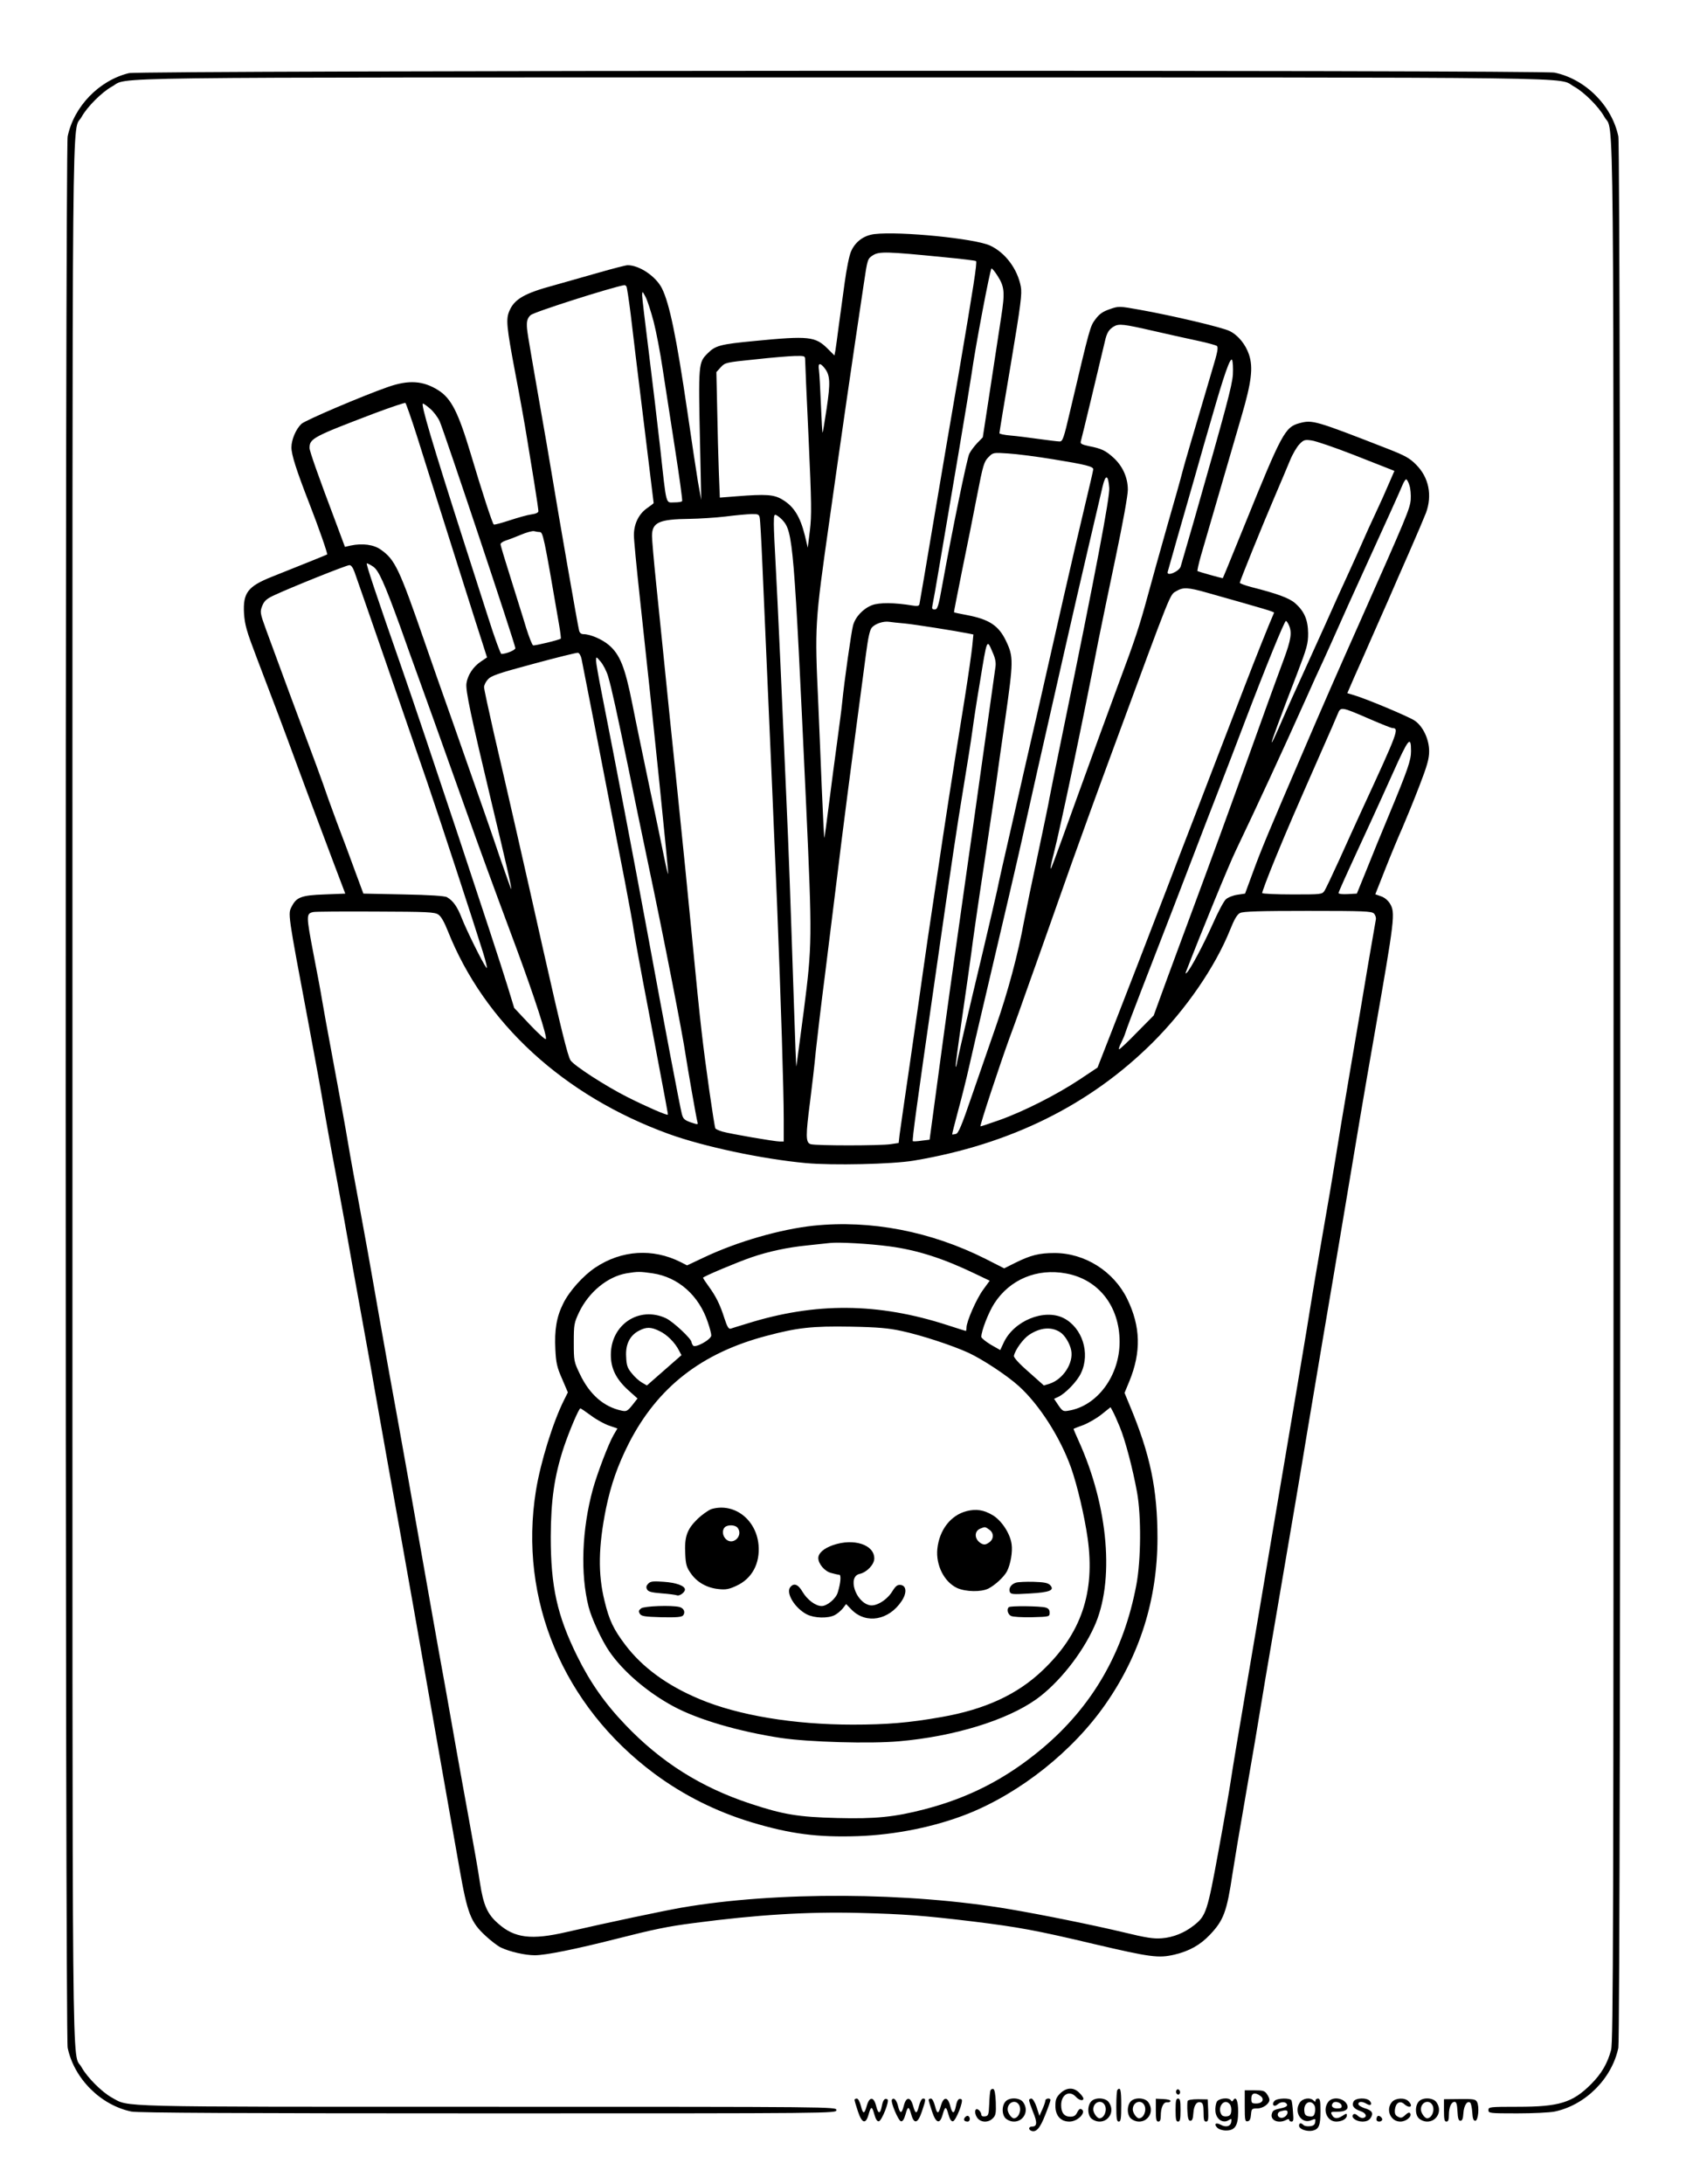
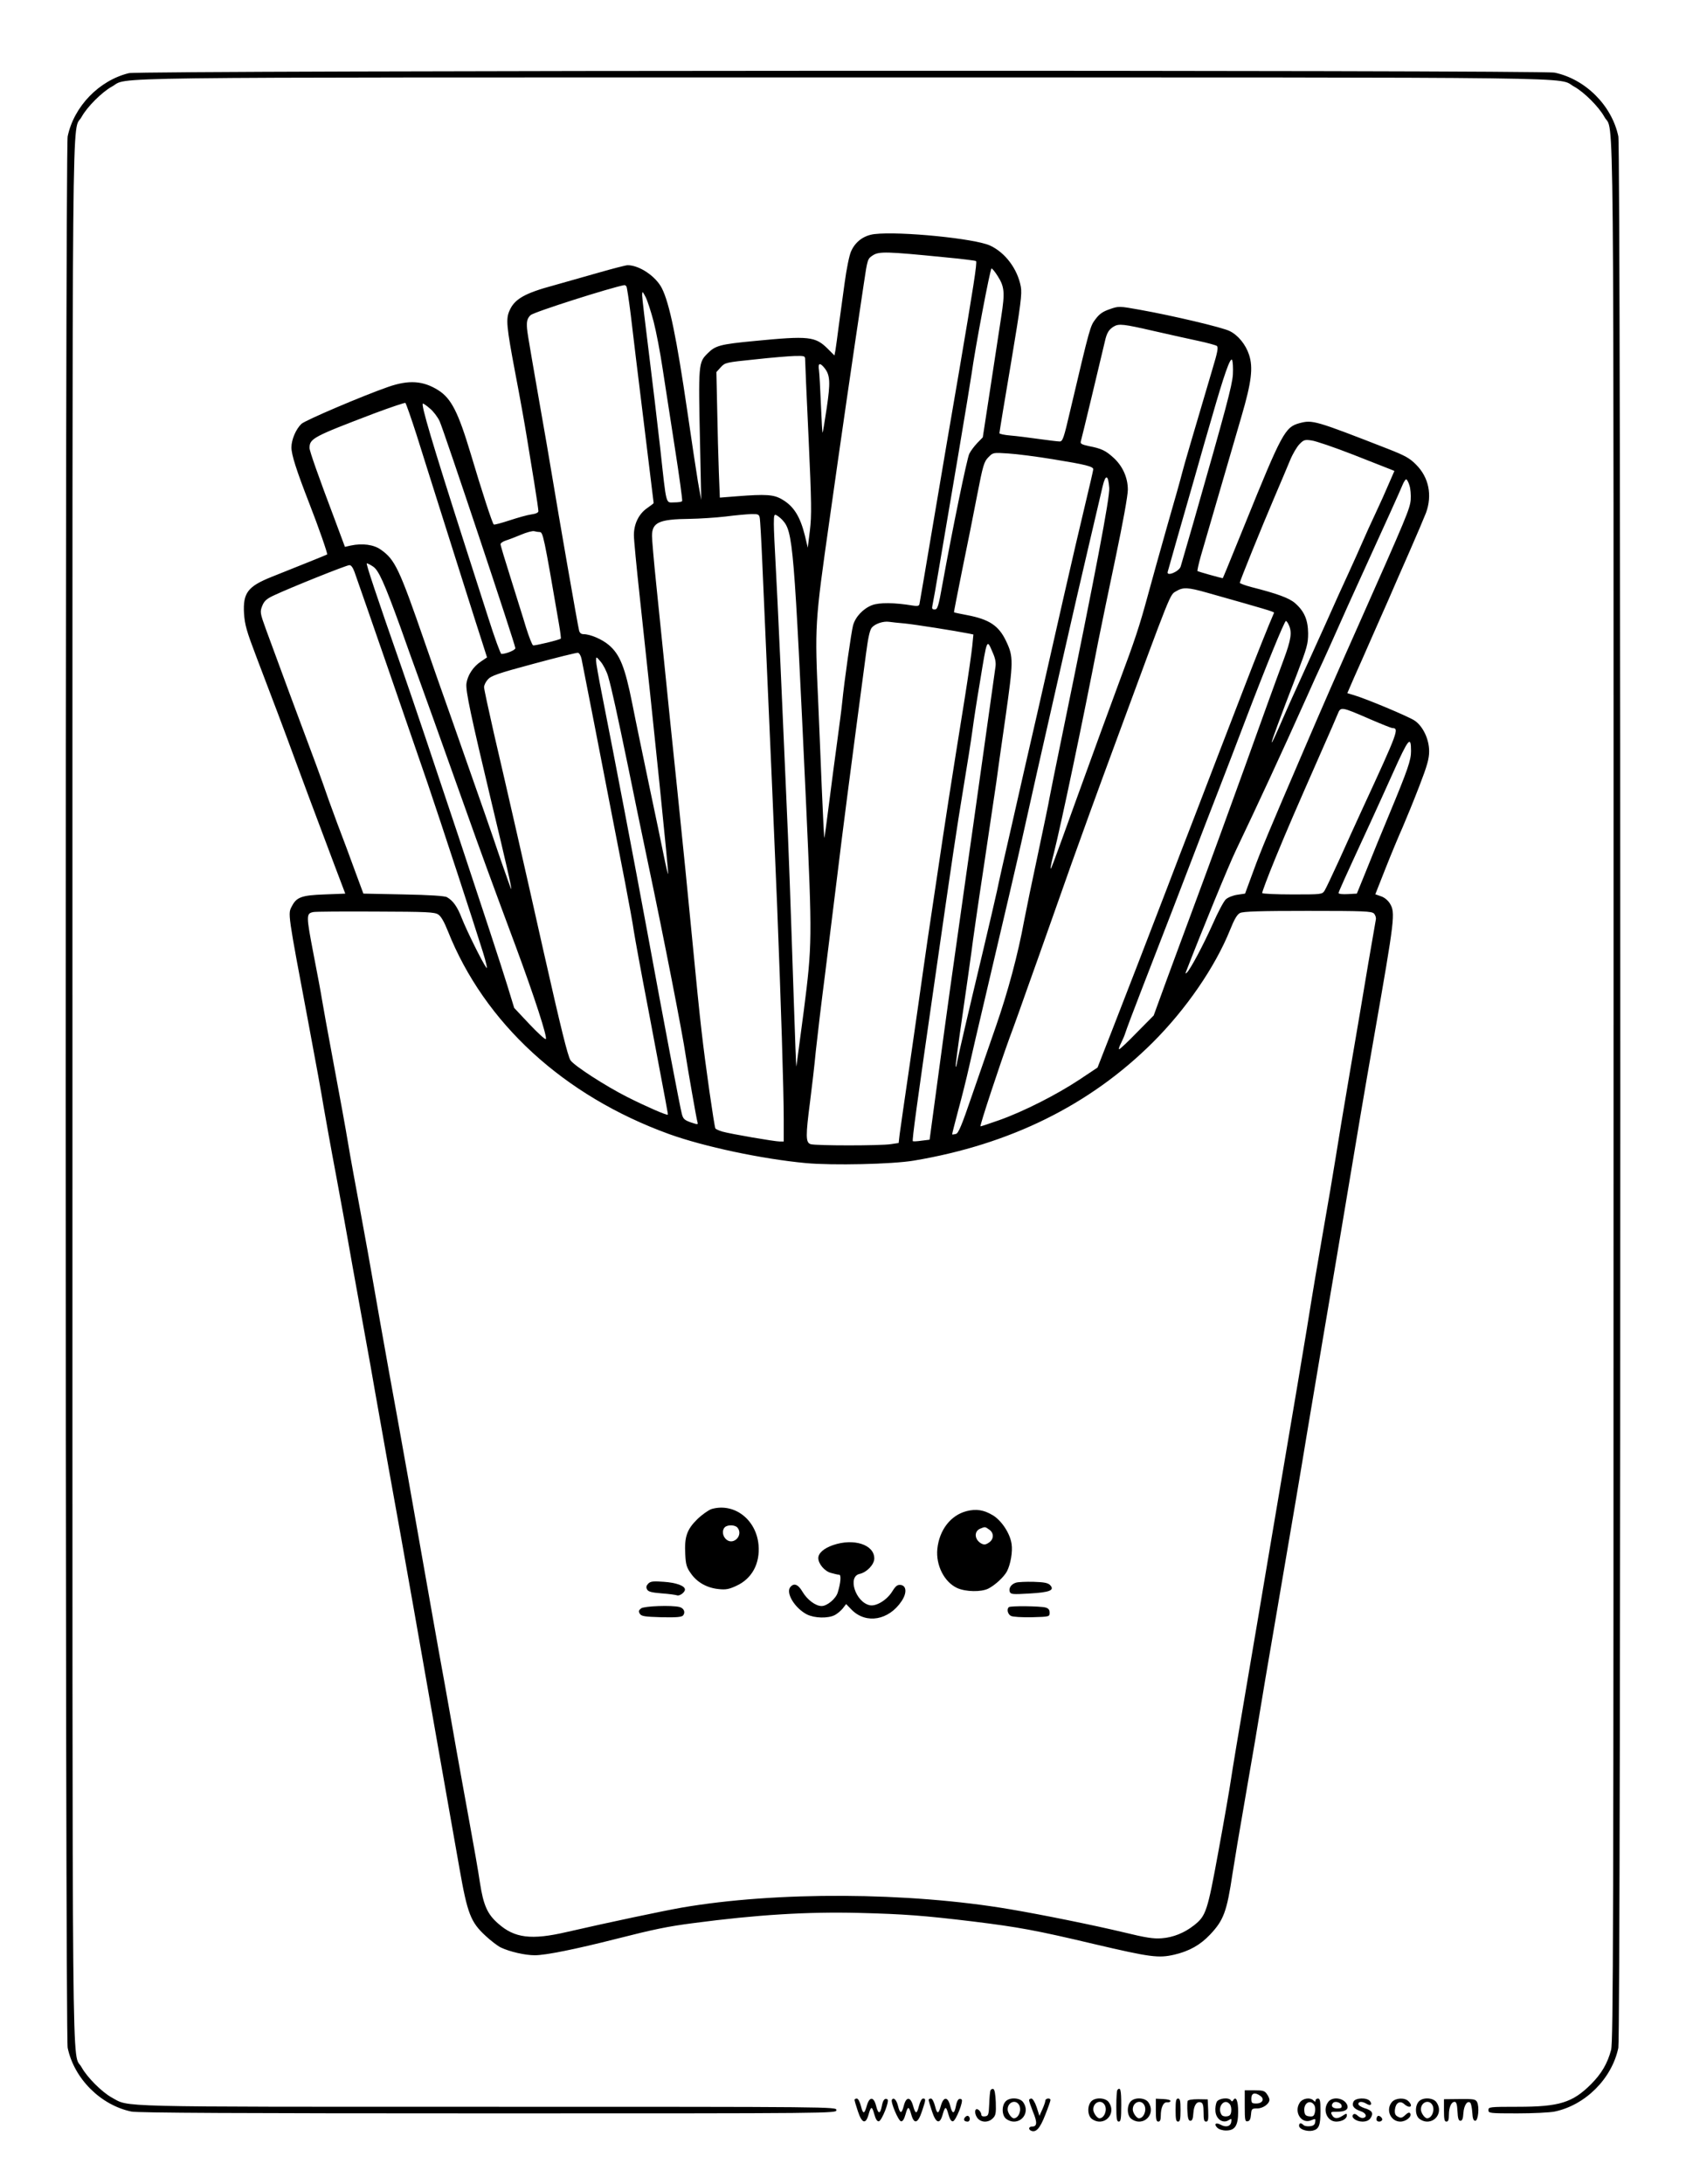
<svg xmlns="http://www.w3.org/2000/svg" version="1.0" width="1024pt" height="1326pt" viewBox="0 0 1024 1326" preserveAspectRatio="xMidYMid meet">
  <g transform="translate(0,1326) scale(0.1,-0.1)" fill="#000000" stroke="none">
    <path d="M783 12816 c-181 -44 -334 -202 -372 -384 -16 -76 -16 -11528 0 -11604 39 -187 200 -348 387 -387 38 -8 662 -11 2167 -11 2108 0 2115 0 2115 20 0 20 -7 20 -2118 20 -2314 0 -2173 -3 -2283 56 -61 34 -149 122 -183 183 -61 113 -56 -384 -56 5921 0 6305 -5 5808 56 5921 34 61 122 149 183 183 112 60 -240 56 4441 56 4681 0 4329 4 4441 -56 61 -34 149 -122 183 -183 61 -113 56 384 56 -5921 0 -5139 -2 -5762 -15 -5815 -22 -82 -58 -144 -122 -208 -112 -112 -193 -137 -445 -137 -171 0 -178 -1 -178 -20 0 -19 7 -20 175 -20 95 0 198 5 227 11 187 39 348 200 387 387 16 76 16 11528 0 11604 -39 187 -200 348 -387 387 -82 17 -8588 14 -8659 -3z" />
    <path d="M5312 11839 c-66 -8 -117 -46 -143 -105 -11 -24 -28 -109 -39 -191 -11 -81 -27 -200 -36 -263 -8 -63 -17 -129 -20 -147 l-6 -31 -40 40 c-76 76 -115 80 -445 48 -210 -20 -238 -28 -285 -75 -56 -56 -57 -59 -46 -560 l7 -330 -20 110 c-10 61 -39 252 -64 425 -66 451 -109 659 -155 750 -37 73 -137 140 -208 140 -11 0 -92 -21 -179 -46 -87 -25 -207 -59 -268 -76 -179 -48 -241 -84 -271 -155 -22 -50 -18 -94 35 -375 28 -145 59 -319 70 -388 11 -69 32 -195 46 -282 14 -86 25 -163 25 -171 0 -9 -15 -16 -43 -20 -24 -3 -83 -20 -132 -36 -49 -16 -92 -28 -96 -25 -8 4 -74 207 -140 429 -76 253 -118 336 -197 386 -92 58 -179 64 -305 20 -155 -54 -502 -202 -526 -224 -33 -31 -61 -95 -61 -143 0 -44 29 -136 110 -344 57 -146 111 -302 107 -306 -2 -2 -174 -71 -337 -136 -145 -58 -175 -97 -168 -222 5 -70 15 -106 76 -266 97 -253 174 -458 237 -630 53 -144 93 -251 230 -615 l72 -190 -128 -5 c-138 -5 -168 -17 -196 -71 -25 -48 -28 -28 102 -719 41 -217 81 -438 89 -490 9 -52 44 -250 80 -440 35 -190 67 -365 71 -390 4 -25 40 -225 80 -445 40 -220 78 -431 84 -470 7 -38 43 -241 80 -450 38 -209 106 -589 151 -845 45 -256 117 -667 161 -915 44 -247 98 -553 120 -680 48 -273 68 -324 158 -407 32 -30 74 -62 93 -71 55 -26 147 -47 206 -47 65 0 245 36 497 100 224 57 310 75 465 95 386 51 692 70 1010 62 273 -7 391 -16 690 -52 275 -34 381 -53 735 -137 342 -80 391 -87 489 -64 91 22 155 58 215 121 83 88 102 138 137 372 8 54 45 276 83 493 38 217 76 442 85 500 9 58 46 276 82 485 112 654 173 1014 199 1175 14 85 59 353 100 595 41 242 91 535 110 650 101 606 141 843 201 1185 126 720 130 749 95 806 -12 19 -34 37 -54 43 l-34 12 62 157 c34 86 81 199 104 250 22 51 68 163 101 249 48 124 60 167 60 212 0 74 -38 153 -89 187 -38 25 -293 132 -368 154 l-40 12 42 97 c24 53 69 155 100 226 32 72 79 180 106 240 26 61 84 193 129 295 45 102 90 209 101 237 39 107 17 215 -60 292 -38 39 -67 55 -166 94 -451 176 -463 179 -543 158 -87 -24 -106 -58 -332 -616 -111 -273 -132 -325 -134 -325 -15 2 -149 40 -153 43 -2 3 7 45 21 94 24 83 130 445 247 848 60 205 71 294 45 372 -20 61 -66 118 -117 143 -42 22 -347 94 -549 130 -123 22 -126 22 -180 3 -41 -14 -62 -28 -86 -60 -33 -44 -32 -38 -155 -560 -38 -164 -45 -183 -63 -183 -12 0 -68 7 -126 15 -58 8 -135 18 -172 21 -38 3 -68 10 -68 14 0 5 31 196 70 424 60 358 68 423 60 466 -20 107 -94 206 -186 249 -91 43 -548 88 -702 70z m417 -140 c107 -10 196 -21 199 -24 8 -7 -17 -164 -103 -670 -41 -236 -111 -648 -156 -915 -45 -267 -83 -491 -85 -499 -3 -10 -14 -12 -42 -7 -109 18 -202 19 -246 2 -54 -21 -101 -71 -115 -123 -10 -36 -53 -336 -66 -468 -3 -33 -17 -139 -30 -235 -13 -96 -36 -267 -50 -380 -14 -112 -27 -205 -28 -207 -2 -1 -9 136 -16 305 -7 169 -16 397 -21 507 -22 482 -22 485 69 1125 68 482 137 959 207 1425 23 155 23 154 57 176 37 23 85 22 426 -12z m330 -114 c42 -66 45 -100 22 -248 -11 -73 -41 -267 -66 -432 l-46 -300 -34 -35 c-18 -19 -40 -48 -48 -65 -14 -28 -103 -461 -163 -792 -24 -135 -30 -153 -47 -153 -15 0 -18 5 -14 23 3 12 24 130 46 262 22 132 73 429 112 660 39 231 75 449 80 485 21 154 113 640 121 640 5 0 21 -20 37 -45z m-2254 -65 c3 -5 15 -83 26 -172 10 -90 46 -382 79 -651 33 -268 60 -489 60 -491 0 -2 -18 -16 -40 -31 -50 -35 -80 -95 -80 -164 0 -28 16 -194 35 -369 87 -797 177 -1683 173 -1688 -2 -1 -14 50 -27 114 -13 64 -52 254 -88 422 -35 168 -82 392 -103 499 -44 221 -75 298 -142 355 -41 35 -113 66 -154 66 -14 0 -24 8 -27 23 -8 29 -127 714 -162 927 -15 91 -51 302 -81 470 -75 432 -74 424 -74 462 0 23 7 41 23 55 20 19 489 168 569 182 4 0 10 -3 13 -9z m165 -213 c16 -62 40 -188 54 -282 14 -93 48 -312 75 -485 27 -173 47 -318 44 -322 -2 -5 -24 -8 -48 -8 -53 0 -46 -29 -85 328 -17 150 -48 414 -70 588 -22 174 -40 328 -40 342 1 26 2 25 21 -11 11 -21 33 -89 49 -150z m3040 -57 c96 -22 218 -49 270 -60 52 -11 101 -25 109 -29 12 -8 8 -32 -27 -148 -117 -396 -172 -582 -182 -623 -6 -25 -46 -169 -90 -320 -43 -151 -97 -345 -120 -430 -49 -180 -76 -263 -176 -530 -71 -191 -131 -357 -261 -715 -135 -375 -152 -420 -152 -407 -1 8 8 48 19 90 45 178 174 791 271 1292 17 85 64 313 105 507 44 209 74 375 74 410 0 74 -32 145 -89 196 -47 42 -71 54 -149 69 -41 9 -51 14 -48 27 5 15 121 499 146 606 12 55 25 75 55 93 31 18 58 15 245 -28z m-2120 -172 c0 -13 9 -228 21 -478 18 -393 19 -469 8 -560 l-13 -105 -17 72 c-29 117 -68 180 -139 221 -50 30 -99 33 -276 19 l-102 -8 -6 153 c-3 84 -8 256 -10 381 l-5 228 27 30 c26 28 31 29 207 47 99 11 208 20 243 21 58 1 62 0 62 -21z m2598 -92 c-5 -69 -41 -203 -239 -896 -39 -135 -74 -256 -78 -269 -9 -31 -87 -63 -79 -33 14 52 91 321 159 557 42 149 91 320 109 380 73 255 112 368 123 350 5 -10 7 -50 5 -89z m-2479 38 c33 -42 35 -87 12 -242 -12 -80 -23 -147 -25 -149 -2 -2 -6 74 -10 169 -4 95 -9 190 -12 211 -7 44 6 48 35 11z m-2478 -407 c33 -106 97 -307 141 -447 44 -140 114 -361 155 -490 41 -129 87 -275 103 -323 l28 -88 -37 -25 c-47 -31 -81 -83 -88 -133 -6 -43 27 -197 152 -721 93 -388 124 -524 120 -528 -1 -1 -29 77 -63 175 -59 175 -106 310 -297 853 -54 151 -128 363 -165 470 -155 448 -181 503 -267 563 -43 31 -112 40 -183 25 l-35 -8 -57 153 c-107 283 -158 429 -158 447 0 58 22 69 395 211 99 37 183 65 187 63 4 -3 35 -91 69 -197z m80 163 c20 -16 47 -51 59 -77 25 -54 460 -1356 460 -1378 0 -12 -56 -35 -85 -35 -5 0 -41 98 -79 218 -38 119 -102 318 -142 442 -200 624 -270 860 -255 860 3 0 23 -13 42 -30z m5607 -280 c114 -45 217 -85 229 -90 l22 -9 -34 -78 c-18 -43 -54 -123 -80 -178 -26 -55 -62 -134 -80 -176 -18 -42 -56 -126 -83 -185 -28 -60 -92 -201 -142 -314 -51 -113 -127 -281 -170 -375 -43 -93 -94 -210 -115 -258 -21 -48 -39 -86 -41 -84 -3 3 44 132 154 417 60 157 67 182 67 245 -1 82 -23 134 -79 183 -35 31 -108 58 -266 98 -38 10 -70 22 -70 26 0 10 134 341 212 523 36 83 77 182 93 220 16 39 42 83 58 99 25 26 33 28 73 22 25 -3 139 -42 252 -86z m-1817 -29 c191 -31 239 -43 239 -60 0 -5 -22 -101 -49 -213 -27 -112 -86 -365 -131 -563 -45 -198 -117 -515 -160 -705 -44 -190 -113 -493 -154 -675 -42 -181 -83 -364 -91 -405 -9 -41 -47 -205 -85 -365 -93 -389 -147 -622 -156 -668 -3 -21 -8 -36 -10 -34 -2 2 16 138 40 303 24 164 49 342 56 394 6 52 40 289 76 525 35 237 69 464 75 505 5 41 30 217 55 390 49 346 50 372 5 467 -45 95 -102 133 -239 159 -42 8 -77 15 -78 17 -1 1 22 117 50 257 29 140 70 345 91 455 35 181 42 203 68 229 28 29 29 29 120 23 51 -3 176 -19 278 -36z m336 -173 c5 -53 -84 -520 -282 -1483 -41 -198 -77 -378 -81 -400 -3 -22 -35 -173 -69 -335 -35 -162 -73 -347 -85 -410 -37 -203 -98 -430 -171 -640 -39 -113 -106 -305 -148 -427 -60 -176 -80 -223 -95 -227 -11 -3 -21 -4 -23 -3 -1 2 16 68 37 147 22 80 51 197 65 260 14 63 59 257 100 430 116 492 201 858 219 940 9 41 52 233 95 425 44 193 116 512 161 710 45 198 113 495 152 660 39 165 77 329 85 363 18 75 34 71 40 -10z m1823 16 c7 -20 10 -59 8 -88 -5 -55 -23 -99 -315 -756 -128 -287 -217 -490 -337 -770 -209 -486 -255 -595 -305 -732 l-49 -133 -47 -7 c-27 -4 -57 -16 -70 -28 -13 -12 -49 -80 -80 -151 -56 -125 -135 -274 -157 -294 -8 -7 -9 -6 -5 5 96 248 260 648 303 737 137 287 276 587 429 928 34 77 79 176 100 220 20 44 61 134 90 200 29 66 89 199 133 295 162 355 244 536 259 573 8 20 19 37 23 37 5 0 14 -16 20 -36z m-3946 -196 c3 -13 10 -138 16 -278 57 -1297 73 -1659 90 -2080 23 -582 40 -1116 40 -1297 l0 -133 -24 0 c-31 0 -299 46 -348 60 -21 6 -40 15 -43 19 -7 13 -62 393 -84 591 -11 91 -36 338 -56 550 -20 212 -61 621 -91 910 -30 289 -66 635 -79 770 -14 135 -36 355 -50 490 -14 135 -25 264 -25 286 0 83 43 102 230 104 58 1 155 7 215 14 61 8 131 14 157 15 42 1 48 -2 52 -21z m138 -15 c65 -71 70 -138 144 -1728 37 -815 37 -851 -14 -1250 -24 -181 -44 -334 -45 -339 -2 -5 -8 164 -15 375 -22 660 -31 923 -47 1274 -8 187 -24 545 -35 795 -11 250 -25 529 -30 620 -5 91 -10 193 -10 228 0 57 2 62 18 53 9 -5 25 -18 34 -28z m-1475 -73 c21 0 25 -17 118 -559 8 -46 13 -86 11 -88 -8 -8 -158 -44 -168 -41 -6 2 -25 51 -43 108 -17 58 -60 192 -93 299 -34 107 -62 200 -62 207 0 7 15 17 33 23 17 5 59 21 92 35 33 14 69 24 80 21 11 -3 25 -5 32 -5z m-1012 -209 c34 -21 69 -99 166 -366 31 -88 82 -230 113 -315 54 -149 91 -252 281 -785 92 -259 161 -448 309 -845 111 -300 192 -548 181 -558 -4 -4 -49 37 -100 91 l-92 98 -42 137 c-65 213 -517 1572 -636 1912 -163 467 -224 650 -217 650 4 0 21 -8 37 -19z m-112 -33 c57 -161 338 -973 444 -1283 83 -244 280 -846 336 -1025 20 -64 29 -106 21 -95 -24 32 -119 224 -149 300 -27 70 -53 107 -90 128 -13 8 -106 14 -264 17 l-244 5 -50 135 c-27 74 -76 207 -110 295 -33 88 -72 197 -87 242 -16 45 -58 160 -94 255 -55 146 -145 389 -251 678 -36 99 -37 106 -21 145 12 28 27 41 73 62 103 48 437 182 455 182 10 1 21 -14 31 -41z m5181 -127 c351 -99 406 -115 404 -121 -30 -68 -115 -281 -178 -445 -123 -319 -211 -547 -304 -790 -47 -121 -124 -321 -171 -445 -129 -336 -227 -589 -328 -848 l-91 -233 -111 -74 c-136 -90 -336 -192 -485 -245 -62 -22 -114 -39 -115 -38 -5 5 115 367 175 533 33 88 84 232 115 320 32 88 92 259 135 380 43 121 101 285 129 365 56 157 154 428 262 720 350 949 333 907 373 931 42 25 70 24 190 -10z m-1839 -186 c61 -6 308 -45 388 -61 l29 -6 -7 -71 c-4 -40 -24 -180 -45 -312 -87 -541 -113 -709 -174 -1120 -36 -236 -72 -484 -81 -550 -9 -66 -43 -302 -75 -525 -33 -223 -62 -428 -66 -457 l-6 -52 -47 -7 c-60 -10 -459 -10 -488 0 -30 10 -30 50 -3 258 11 84 27 223 35 308 9 85 34 295 56 465 21 171 55 443 75 605 30 250 78 621 174 1343 13 99 23 144 36 158 21 23 69 39 104 34 14 -2 57 -7 95 -10z m2333 -10 c20 -44 14 -87 -32 -211 -54 -145 -130 -356 -237 -654 -92 -255 -195 -538 -309 -845 -43 -115 -115 -311 -161 -435 l-82 -225 -101 -102 c-55 -57 -104 -103 -109 -103 -4 0 1 17 12 38 10 20 22 48 26 62 4 14 47 129 96 255 185 477 231 596 309 800 44 116 116 302 160 415 44 113 118 306 165 430 122 320 236 600 245 600 4 0 12 -11 18 -25z m-1799 -166 c16 -35 21 -62 17 -88 -3 -20 -37 -263 -76 -541 -39 -278 -84 -599 -101 -715 -83 -583 -122 -864 -170 -1222 l-53 -392 -49 -6 c-26 -4 -50 -5 -53 -3 -5 6 24 219 127 933 118 822 137 948 180 1210 22 132 47 290 55 350 8 61 28 191 45 290 45 275 42 268 78 184z m-2497 -39 c8 -38 138 -704 188 -965 17 -88 51 -263 76 -390 24 -126 49 -261 54 -300 6 -38 44 -248 86 -465 120 -634 122 -645 120 -647 -5 -6 -133 50 -246 107 -131 66 -323 190 -345 223 -17 27 -58 193 -165 667 -103 461 -224 991 -301 1321 -32 141 -59 266 -59 277 0 12 10 33 23 47 19 22 60 37 277 95 140 38 262 68 270 67 8 -1 18 -18 22 -37z m162 -108 c21 -72 53 -219 121 -547 29 -143 84 -411 123 -595 91 -430 209 -1033 227 -1160 11 -72 65 -383 71 -402 5 -16 2 -16 -40 -2 -39 14 -47 21 -55 52 -12 47 -105 535 -211 1112 -76 412 -192 1019 -275 1440 -19 96 -35 186 -35 200 1 25 1 25 29 -8 15 -18 36 -58 45 -90z m4627 -258 c69 -30 130 -54 135 -54 43 -1 38 -16 -181 -490 -37 -80 -100 -219 -141 -310 -41 -90 -81 -174 -89 -187 -15 -23 -19 -23 -195 -23 -98 0 -181 4 -184 8 -2 4 34 100 80 212 80 194 108 258 287 665 42 94 82 187 91 209 19 47 19 47 197 -30z m249 -194 c0 -55 -19 -111 -135 -390 -43 -102 -103 -250 -135 -330 l-59 -145 -55 -3 c-31 -2 -56 1 -56 6 0 8 26 66 195 432 37 80 97 213 134 295 96 214 111 232 111 135z m-5908 -992 c17 -11 36 -45 58 -100 222 -559 704 -1001 1344 -1233 211 -76 563 -151 830 -176 162 -15 525 -7 656 15 585 98 1069 337 1450 716 203 202 380 459 471 685 25 63 43 94 60 102 18 10 124 13 411 13 345 0 388 -2 403 -16 9 -10 14 -26 11 -38 -2 -12 -23 -131 -46 -266 -22 -135 -72 -427 -110 -650 -38 -223 -78 -463 -89 -535 -11 -71 -47 -283 -80 -470 -32 -187 -62 -362 -66 -390 -4 -27 -42 -261 -86 -520 -44 -258 -116 -684 -160 -945 -44 -261 -113 -671 -154 -910 -41 -239 -81 -480 -89 -535 -8 -55 -42 -251 -76 -435 -67 -366 -75 -391 -149 -449 -57 -45 -126 -73 -195 -78 -49 -4 -96 3 -231 36 -180 43 -490 106 -690 140 -617 105 -1421 109 -1995 10 -113 -20 -437 -88 -698 -148 -215 -50 -317 -37 -416 51 -66 57 -90 112 -111 248 -9 63 -39 234 -66 380 -27 146 -60 333 -75 415 -14 83 -46 258 -69 390 -24 132 -60 330 -79 440 -104 593 -205 1160 -263 1475 -35 195 -77 432 -93 525 -16 94 -52 294 -80 445 -28 151 -63 340 -76 420 -13 80 -53 298 -88 485 -35 187 -67 363 -71 390 -4 28 -27 151 -51 274 -45 235 -45 245 -1 254 12 3 182 4 377 3 315 -1 359 -3 382 -18z" />
-     <path d="M4941 5819 c-203 -22 -460 -96 -662 -191 l-106 -50 -39 20 c-169 85 -359 73 -518 -33 -74 -49 -160 -145 -196 -220 -40 -80 -53 -160 -47 -277 4 -82 10 -109 41 -179 l35 -82 -23 -46 c-67 -133 -143 -378 -171 -551 -106 -660 165 -1306 720 -1718 177 -131 375 -230 590 -295 236 -71 401 -92 645 -84 229 8 470 57 669 136 320 128 638 381 836 666 209 300 314 636 315 1005 0 299 -43 508 -169 809 l-31 75 29 70 c73 178 69 333 -13 501 -82 167 -257 278 -441 278 -94 0 -145 -13 -238 -59 l-68 -34 -112 57 c-334 168 -699 238 -1046 202z m457 -125 c171 -22 332 -74 525 -167 l88 -42 -40 -55 c-41 -56 -101 -193 -101 -230 0 -11 -2 -20 -4 -20 -2 0 -52 16 -111 35 -422 137 -803 140 -1220 9 -44 -13 -87 -27 -97 -30 -12 -4 -21 10 -38 62 -26 83 -52 135 -96 195 -19 26 -34 49 -34 52 0 7 204 93 294 124 105 36 218 60 336 72 58 6 121 13 140 15 57 6 237 -4 358 -20z m-1435 -164 c156 -23 282 -134 336 -297 12 -34 21 -70 21 -80 0 -25 -99 -80 -111 -61 -5 7 -9 16 -9 20 0 20 -111 124 -155 145 -163 76 -335 -38 -335 -222 0 -82 31 -146 104 -213 l58 -52 -32 -41 c-29 -36 -36 -39 -64 -33 -109 23 -195 98 -254 222 -36 75 -37 80 -37 192 0 109 2 119 32 183 59 123 173 217 289 237 68 11 80 11 157 0z m2512 -1 c197 -36 325 -199 325 -415 0 -206 -136 -390 -310 -418 -32 -6 -37 -3 -62 33 l-26 39 24 11 c44 20 117 95 140 146 57 121 7 275 -106 333 -118 59 -302 -16 -364 -149 l-21 -45 -58 33 c-31 19 -57 40 -57 47 0 36 44 149 79 203 94 146 260 215 436 182z m-1000 -349 c121 -26 307 -87 408 -133 87 -41 232 -136 305 -202 123 -111 251 -310 317 -495 38 -107 82 -295 101 -429 46 -329 -39 -579 -274 -802 -154 -147 -351 -237 -614 -283 -198 -35 -332 -46 -539 -46 -357 0 -695 56 -930 155 -197 82 -348 193 -451 329 -72 95 -98 150 -126 266 -41 165 -38 331 9 564 30 144 71 261 139 395 174 339 440 547 835 651 188 50 277 60 510 56 167 -3 231 -9 310 -26z m-1469 -1 c45 -21 94 -70 118 -118 l15 -28 -105 -92 -105 -92 -31 18 c-17 10 -45 35 -61 56 -26 31 -32 48 -34 100 -5 75 22 129 77 158 45 24 74 24 126 -2z m2432 -6 c29 -18 60 -69 68 -111 15 -77 -49 -175 -130 -202 l-36 -11 -92 82 c-59 51 -92 88 -90 98 8 37 56 103 92 127 67 45 135 51 188 17z m364 -578 c32 -78 78 -251 104 -395 26 -144 24 -411 -4 -560 -77 -411 -268 -741 -576 -998 -217 -181 -441 -296 -711 -366 -181 -47 -298 -59 -530 -53 -238 6 -328 21 -530 88 -299 99 -541 252 -755 476 -126 131 -216 260 -294 418 -122 247 -161 423 -161 725 1 225 22 369 79 543 34 101 92 237 101 237 3 0 32 -20 65 -44 33 -25 83 -52 110 -61 l50 -17 -24 -41 c-30 -52 -97 -227 -125 -327 -67 -244 -77 -515 -26 -715 18 -71 81 -206 126 -271 83 -121 231 -248 389 -333 150 -81 398 -153 653 -192 168 -25 542 -36 719 -20 332 29 652 127 832 255 134 96 275 272 351 439 126 273 88 729 -94 1130 -17 38 -31 70 -31 72 0 1 26 12 58 23 31 12 82 41 112 65 l55 44 14 -26 c8 -14 27 -57 43 -96z" />
    <path d="M4322 4099 c-18 -6 -57 -33 -87 -62 -63 -62 -79 -107 -73 -214 3 -60 8 -79 34 -115 37 -54 98 -88 168 -95 44 -5 64 -1 109 20 94 43 144 135 134 248 -14 155 -148 257 -285 218z m157 -113 c38 -46 -25 -111 -69 -71 -22 20 -26 55 -8 73 17 17 63 15 77 -2z" />
    <path d="M5870 4086 c-96 -25 -165 -114 -177 -229 -10 -99 42 -202 121 -238 52 -23 145 -25 189 -3 41 21 95 71 113 105 22 43 35 119 28 165 -9 65 -61 143 -114 175 -55 33 -101 40 -160 25z m138 -112 c30 -20 29 -59 -2 -79 -19 -13 -29 -14 -45 -6 -43 23 -47 75 -7 91 29 12 29 12 54 -6z" />
    <path d="M5060 3880 c-56 -19 -90 -49 -90 -79 0 -34 38 -80 77 -90 21 -6 43 -11 50 -11 13 0 9 -50 -9 -108 -11 -37 -64 -82 -98 -82 -36 0 -86 37 -115 85 -27 47 -53 57 -75 30 -29 -35 27 -128 101 -166 46 -23 128 -25 169 -4 15 8 37 26 49 41 l20 26 35 -36 c88 -87 225 -62 302 54 33 49 30 94 -6 98 -20 2 -30 -6 -50 -38 -32 -53 -99 -94 -138 -85 -86 19 -136 174 -61 190 44 10 89 57 89 94 0 84 -125 124 -250 81z" />
    <path d="M3937 3646 c-12 -13 -14 -22 -7 -35 7 -14 27 -19 87 -24 44 -3 86 -9 95 -12 15 -6 48 18 48 35 0 23 -54 42 -128 47 -65 5 -81 3 -95 -11z" />
    <path d="M6171 3652 c-30 -9 -46 -34 -38 -56 6 -15 19 -16 119 -10 125 7 156 20 125 52 -14 13 -37 17 -100 19 -45 1 -93 -1 -106 -5z" />
    <path d="M3894 3496 c-15 -12 -17 -18 -8 -33 10 -15 28 -18 131 -21 93 -2 123 1 132 11 15 19 5 44 -22 51 -47 12 -213 6 -233 -8z" />
    <path d="M6127 3503 c-14 -13 -6 -43 13 -53 12 -6 65 -9 127 -8 107 3 108 3 108 28 0 17 -7 26 -25 31 -33 9 -215 11 -223 2z" />
    <path d="M6015 568 c-2 -7 -6 -44 -7 -83 -3 -64 -5 -70 -25 -73 -15 -2 -23 2 -23 11 0 8 -7 20 -15 27 -23 19 -31 -14 -11 -45 21 -31 67 -34 96 -5 18 18 20 31 18 97 -2 50 -7 78 -15 81 -7 2 -15 -2 -18 -10z" />
-     <path d="M6439 551 c-24 -24 -29 -38 -29 -76 0 -59 32 -95 85 -95 54 0 110 63 69 77 -6 2 -16 -8 -22 -22 -9 -18 -19 -25 -41 -25 -37 0 -56 23 -56 70 0 65 51 93 90 50 19 -21 45 -27 45 -10 0 6 -11 22 -25 35 -34 35 -78 33 -116 -4z" />
    <path d="M6787 573 c-4 -3 -7 -48 -7 -100 0 -76 3 -93 15 -93 12 0 15 18 15 100 0 92 -5 112 -23 93z" />
-     <path d="M7145 570 c-4 -6 -3 -16 3 -22 6 -6 12 -6 17 2 4 6 3 16 -3 22 -6 6 -12 6 -17 -2z" />
    <path d="M7560 474 c0 -86 2 -95 18 -92 12 2 18 14 20 41 3 35 5 37 38 37 35 0 74 28 74 53 0 7 -7 23 -16 35 -13 19 -24 22 -75 22 l-59 0 0 -96z m95 62 c27 -19 13 -46 -25 -46 -27 0 -30 3 -30 30 0 34 22 40 55 16z" />
    <path d="M5190 512 c0 -4 9 -36 21 -71 24 -72 47 -79 64 -19 15 53 21 54 35 3 9 -32 18 -45 28 -43 18 4 66 125 52 133 -16 10 -27 -3 -34 -40 -10 -51 -22 -51 -35 1 -14 56 -40 57 -56 2 -15 -54 -23 -55 -36 -4 -7 27 -17 46 -25 46 -8 0 -14 -4 -14 -8z" />
    <path d="M5417 513 c-9 -14 39 -128 55 -131 10 -2 19 11 28 43 14 51 20 50 35 -3 17 -60 40 -53 64 19 25 74 25 79 7 79 -8 0 -18 -19 -25 -46 -13 -51 -21 -50 -36 4 -16 55 -42 54 -56 -3 -13 -50 -23 -49 -36 4 -9 34 -26 50 -36 34z" />
    <path d="M5640 512 c0 -4 9 -36 21 -71 24 -72 47 -79 64 -19 15 53 21 54 35 3 9 -32 18 -45 28 -43 18 4 66 125 52 133 -16 10 -27 -3 -34 -40 -10 -51 -22 -51 -35 1 -14 56 -40 57 -56 2 -15 -54 -23 -55 -36 -4 -7 27 -17 46 -25 46 -8 0 -14 -4 -14 -8z" />
    <path d="M6107 502 c-25 -28 -22 -87 5 -106 72 -51 153 30 102 102 -20 28 -83 31 -107 4z m83 -22 c16 -30 -3 -79 -32 -80 -15 0 -38 33 -38 54 0 45 50 63 70 26z" />
    <path d="M6250 510 c0 -6 11 -38 24 -71 27 -64 25 -89 -5 -89 -22 0 -25 -18 -5 -26 29 -11 53 16 84 96 18 45 32 85 32 91 0 14 -30 11 -31 -3 0 -7 -8 -31 -18 -53 l-18 -40 -17 53 c-10 30 -24 52 -32 52 -8 0 -14 -5 -14 -10z" />
    <path d="M6627 502 c-25 -28 -22 -87 5 -106 72 -51 153 30 102 102 -20 28 -83 31 -107 4z m83 -22 c16 -30 -3 -79 -32 -80 -15 0 -38 33 -38 54 0 45 50 63 70 26z" />
    <path d="M6867 502 c-25 -28 -22 -87 5 -106 72 -51 153 30 102 102 -20 28 -83 31 -107 4z m83 -22 c16 -30 -3 -79 -32 -80 -15 0 -38 33 -38 54 0 45 50 63 70 26z" />
    <path d="M7020 449 c0 -55 3 -69 15 -69 10 0 15 10 15 34 0 52 16 86 39 83 11 -1 20 3 20 8 1 6 -19 11 -44 12 l-45 2 0 -70z" />
    <path d="M7140 450 c0 -56 3 -70 15 -70 12 0 15 14 15 70 0 56 -3 70 -15 70 -12 0 -15 -14 -15 -70z" />
    <path d="M7213 505 c-2 -7 -3 -37 -1 -66 2 -40 7 -54 18 -54 11 0 16 13 18 47 3 49 22 74 47 64 11 -4 15 -21 15 -61 0 -43 3 -55 15 -55 13 0 15 12 13 68 l-3 67 -58 1 c-37 0 -61 -4 -64 -11z" />
    <path d="M7390 500 c-6 -12 -10 -37 -8 -58 4 -47 45 -75 79 -54 19 12 20 11 17 -10 -4 -27 -32 -35 -64 -17 -30 16 -43 4 -21 -18 10 -10 32 -17 53 -17 55 0 74 29 74 115 0 65 -13 96 -30 69 -5 -9 -9 -9 -14 -1 -13 20 -74 13 -86 -9z m79 -14 c7 -8 11 -27 9 -43 -2 -21 -9 -29 -27 -31 -13 -2 -28 2 -32 10 -29 45 17 104 50 64z" />
-     <path d="M7740 505 c-19 -22 -2 -40 20 -20 20 18 51 17 57 -2 3 -7 -8 -15 -24 -19 -56 -12 -62 -15 -68 -35 -13 -40 39 -64 86 -39 13 7 19 7 19 0 0 -5 6 -10 14 -10 12 0 13 12 9 58 -2 31 -6 63 -9 70 -5 17 -88 16 -104 -3z m80 -69 c0 -20 -27 -39 -45 -32 -21 7 -19 33 3 39 32 9 42 7 42 -7z" />
    <path d="M7894 495 c-38 -58 12 -134 72 -106 23 10 25 9 22 -11 -2 -17 -11 -24 -32 -26 -16 -2 -33 1 -39 7 -15 15 -27 14 -27 -4 0 -21 47 -37 82 -30 39 9 48 32 48 119 0 61 -3 76 -15 76 -8 0 -15 -5 -15 -12 0 -9 -3 -9 -12 0 -21 21 -66 14 -84 -13z m89 -16 c5 -9 7 -28 3 -43 -5 -22 -11 -27 -34 -24 -21 2 -28 9 -30 31 -6 50 37 75 61 36z" />
    <path d="M8066 498 c-35 -49 -5 -118 50 -118 34 0 64 17 64 37 0 14 -2 14 -25 -1 -32 -21 -52 -20 -65 4 -10 19 -8 20 33 20 47 0 68 14 60 39 -16 45 -91 57 -117 19z m82 -20 c3 -14 -3 -18 -27 -18 -29 0 -41 17 -24 34 13 13 48 1 51 -16z" />
    <path d="M8221 502 c-13 -25 1 -44 41 -58 35 -11 45 -36 17 -42 -9 -2 -24 5 -33 14 -12 11 -21 13 -27 7 -17 -17 18 -43 56 -43 23 0 39 7 49 21 20 30 10 47 -35 60 -21 7 -39 18 -39 26 0 16 24 17 50 1 24 -15 37 -4 20 17 -18 22 -87 20 -99 -3z" />
    <path d="M8455 500 c-41 -46 -10 -120 50 -120 35 0 72 31 60 50 -5 8 -14 5 -30 -10 -19 -18 -27 -20 -45 -10 -16 8 -20 19 -18 42 4 41 30 58 56 35 34 -31 59 -15 26 17 -22 23 -77 20 -99 -4z" />
    <path d="M8617 502 c-25 -28 -22 -87 5 -106 72 -51 153 30 102 102 -20 28 -83 31 -107 4z m83 -22 c16 -30 -3 -79 -32 -80 -15 0 -38 33 -38 54 0 45 50 63 70 26z" />
    <path d="M8770 448 c0 -54 3 -68 15 -68 11 0 15 11 15 41 0 46 14 79 35 79 10 0 15 -16 17 -57 2 -44 7 -58 18 -58 11 0 16 13 18 47 3 47 25 79 42 62 5 -5 10 -31 12 -59 2 -36 7 -50 18 -50 18 0 26 84 11 114 -9 17 -21 19 -106 18 l-95 -1 0 -68z" />
    <path d="M5861 406 c-12 -14 -5 -26 16 -26 15 0 18 26 4 34 -5 3 -14 0 -20 -8z" />
    <path d="M8367 413 c-4 -3 -7 -12 -7 -20 0 -15 26 -18 34 -4 7 11 -18 33 -27 24z" />
  </g>
</svg>